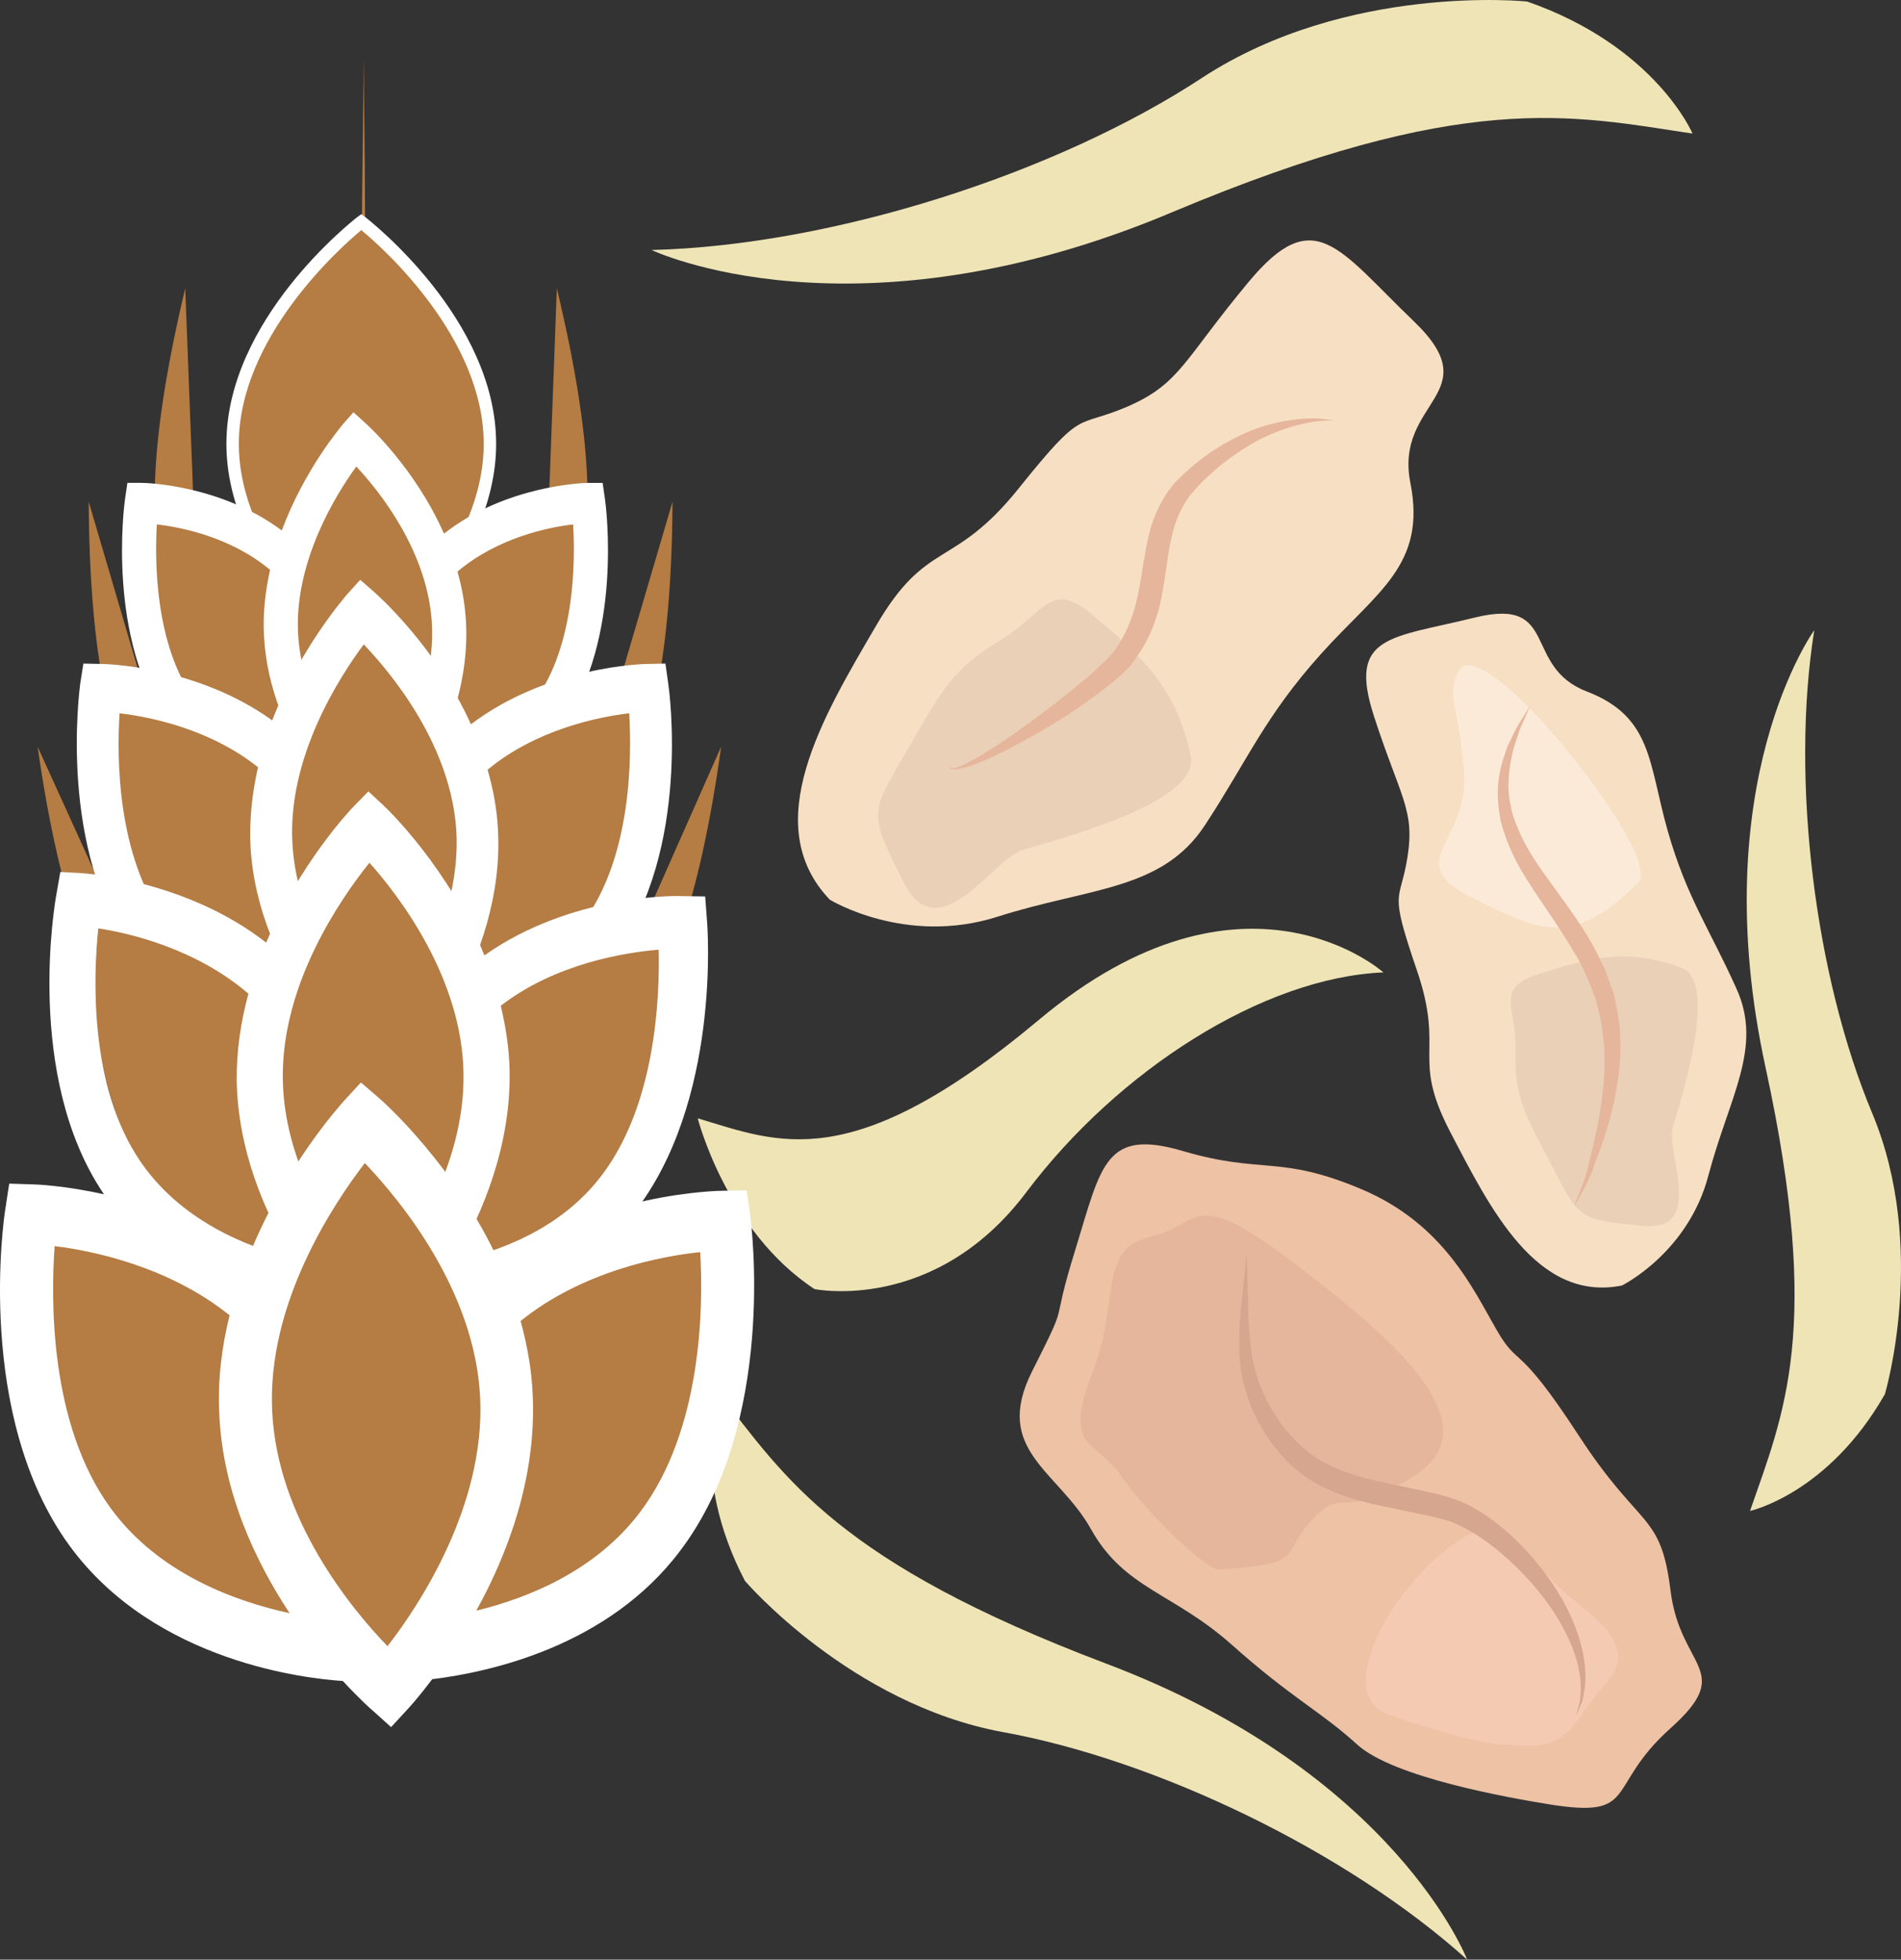
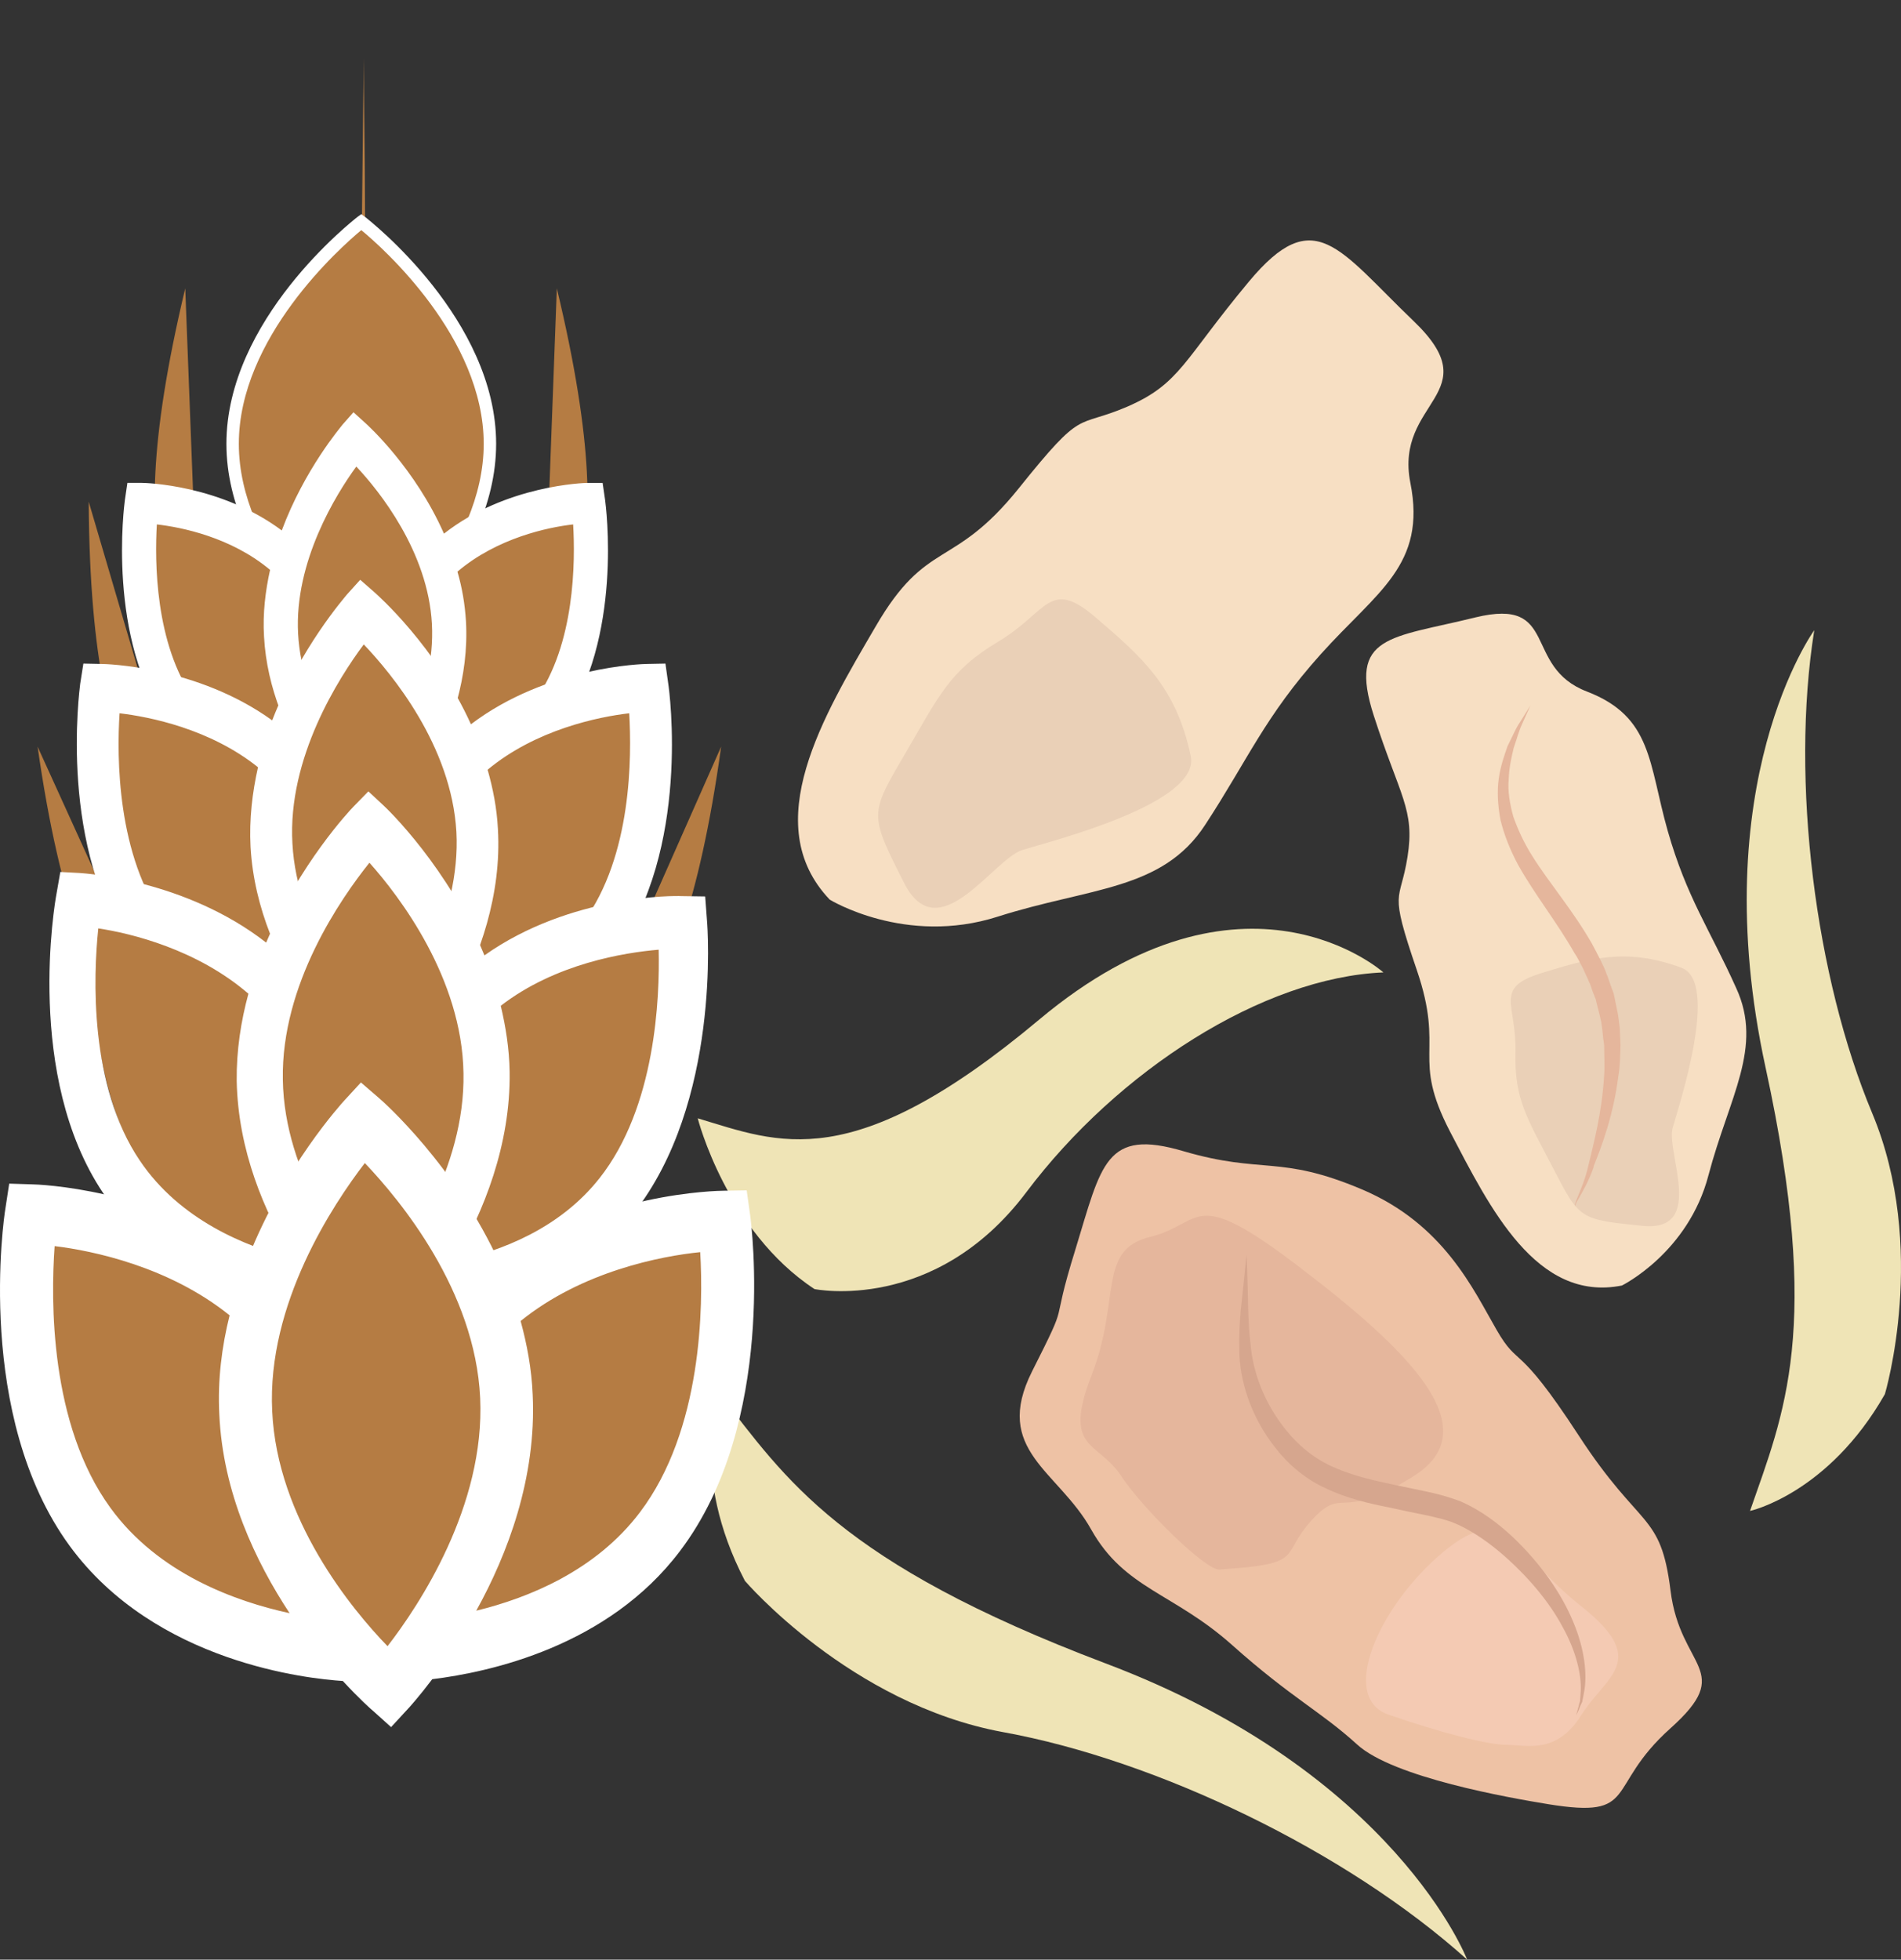
<svg xmlns="http://www.w3.org/2000/svg" id="svg77" viewBox="0 0 5356.323 5520.258" style="clip-rule:evenodd;fill-rule:evenodd;image-rendering:optimizeQuality;shape-rendering:geometricPrecision;text-rendering:geometricPrecision" version="1.1" height="55.203mm" width="53.563mm" xml:space="preserve">
  <rect x="0" y="0" width="5356.323" height="5520.258" fill="#333333" stroke="none" />
  <defs id="defs4">
    <style id="style2" type="text/css">
   
    .fil8 {fill:#B57C43;fill-rule:nonzero}
    .fil3 {fill:#D6A68E;fill-rule:nonzero}
    .fil1 {fill:#E5B69C;fill-rule:nonzero}
    .fil5 {fill:#EAD0B7;fill-rule:nonzero}
    .fil0 {fill:#EEC2A5;fill-rule:nonzero}
    .fil7 {fill:#EFE4B6;fill-rule:nonzero}
    .fil2 {fill:#F4CAB3;fill-rule:nonzero}
    .fil4 {fill:#F7DFC3;fill-rule:nonzero}
    .fil6 {fill:#FCEAD9;fill-rule:nonzero}
    .fil9 {fill:white;fill-rule:nonzero}
   
  </style>
  </defs>
  <g transform="translate(-7932.058,-11804.743)" id="Vrstva_x0020_1">
    <g id="_1050126720">
      <path style="fill:#eec2a5;fill-rule:nonzero" id="path7" d="m 12294,16887 c -110,-18 -436,-75 -538,-168 -102,-93 -185,-131 -352,-280 -166,-148 -303,-158 -397,-325 -93,-167 -279,-223 -167,-446 112,-222 47,-102 122,-343 74,-241 84,-343 306,-277 223,65 269,9 501,107 232,98 315,284 380,396 64,111 55,27 231,297 175,269 231,214 259,437 27,222 185,223 -1,389 -186,167 -85,255 -344,213 z" class="fil0" />
      <path style="fill:#e5b69c;fill-rule:nonzero" id="path9" d="m 11367,16226 c -37,2 -212,-167 -277,-265 -65,-98 -165,-70 -82,-283 83,-213 15,-353 165,-389 151,-37 114,-149 419,84 306,233 537,456 323,590 -213,134 -194,23 -287,124 -93,102 -13,123 -261,139 z" class="fil1" />
      <path style="fill:#f4cab3;fill-rule:nonzero" id="path11" d="m 11845,16635 c 141,49 278,85 333,85 56,0 139,28 209,-83 70,-112 195,-153 1,-307 -194,-153 -210,-303 -391,-152 -180,151 -294,409 -152,457 z" class="fil2" />
      <path style="fill:#d6a68e;fill-rule:nonzero" id="path13" d="m 11444,15340 c 0,0 2,26 3,72 2,45 0,112 10,192 9,79 44,168 112,245 34,38 75,70 126,91 50,22 107,35 168,48 31,6 61,13 91,19 15,3 30,7 45,11 14,4 31,10 46,15 60,26 108,63 149,101 81,77 139,162 171,240 33,78 39,149 31,194 -2,12 -4,22 -6,31 -4,8 -7,15 -9,21 -5,11 -8,17 -8,17 0,0 2,-7 5,-18 2,-6 3,-13 6,-22 1,-8 1,-18 2,-30 2,-44 -12,-109 -51,-179 -37,-70 -99,-145 -178,-212 -40,-33 -86,-65 -135,-84 -13,-4 -24,-8 -38,-11 -15,-4 -29,-7 -44,-10 -30,-6 -60,-12 -90,-19 -62,-12 -124,-27 -181,-54 -58,-26 -107,-68 -142,-113 -72,-90 -103,-195 -103,-278 -2,-85 9,-150 13,-196 5,-45 7,-71 7,-71 z" class="fil3" />
    </g>
    <g id="_1050125856">
      <path style="fill:#f7dfc3;fill-rule:nonzero" id="path16" d="m 12502,15426 c 0,0 187,-92 244,-311 58,-220 155,-360 78,-527 -75,-167 -139,-254 -193,-443 -54,-190 -43,-321 -227,-392 -184,-70 -76,-267 -315,-209 -238,59 -360,48 -286,277 74,229 116,264 95,397 -21,134 -54,85 26,319 80,234 -17,242 94,456 112,214 243,481 484,433 z" class="fil4" />
      <path style="fill:#ead0b7;fill-rule:nonzero" id="path18" d="m 12670,14531 c 107,40 -5,381 -25,451 -19,69 94,293 -84,276 -178,-18 -178,-18 -252,-161 -74,-143 -110,-194 -107,-328 4,-135 -63,-181 73,-223 137,-42 239,-73 395,-15 z" class="fil5" />
-       <path style="fill:#fcead9;fill-rule:nonzero" id="path20" d="m 12546,14293 c 0,0 54,-26 -104,-250 -158,-224 -360,-421 -399,-349 -39,70 1,94 14,288 14,195 -178,251 22,351 200,100 285,139 467,-40 z" class="fil6" />
      <path style="fill:#e5b69c;fill-rule:nonzero" id="path22" d="m 12244,13792 c 0,0 -8,19 -24,54 -8,17 -14,40 -23,66 -6,25 -13,55 -14,89 -3,32 3,68 13,104 13,37 30,74 54,112 47,75 113,151 167,245 8,15 16,30 24,46 l 11,23 c 4,8 6,17 10,25 5,16 11,32 17,48 3,16 7,33 10,49 2,8 3,17 4,24 1,8 2,17 3,24 1,16 1,32 2,47 -1,31 -1,61 -6,88 -14,111 -47,198 -70,255 0,0 0,0 1,0 -14,40 -30,67 -40,85 -5,9 -10,16 -11,21 -3,5 -3,8 -3,8 0,0 0,-3 1,-9 2,-5 4,-12 8,-21 8,-20 21,-49 30,-89 v 0 c 14,-59 38,-147 44,-253 2,-27 0,-55 0,-84 -2,-14 -4,-28 -5,-42 -1,-7 -2,-15 -3,-22 -2,-7 -3,-15 -5,-22 -4,-14 -7,-29 -11,-44 -6,-14 -11,-28 -16,-43 -4,-7 -6,-15 -10,-22 l -10,-22 c -8,-14 -14,-29 -24,-43 -50,-88 -113,-166 -159,-249 -22,-41 -39,-84 -49,-125 -8,-42 -10,-82 -5,-117 5,-36 16,-66 25,-92 13,-25 22,-48 33,-64 21,-33 31,-50 31,-50 z" class="fil1" />
    </g>
    <g id="_1050126240">
      <path style="fill:#f7dfc3;fill-rule:nonzero" id="path25" d="m 10270,14339 c 0,0 213,131 473,48 260,-83 464,-73 585,-259 121,-185 168,-305 326,-481 158,-176 298,-250 252,-482 -46,-232 223,-250 10,-455 -213,-204 -280,-334 -465,-112 -185,222 -193,287 -342,352 -149,64 -121,-1 -307,231 -186,231 -258,139 -403,389 -146,250 -332,556 -129,769 z" class="fil4" />
      <path style="fill:#ead0b7;fill-rule:nonzero" id="path27" d="m 11287,13934 c 29,134 -390,239 -474,265 -83,26 -237,285 -334,92 -97,-192 -97,-192 1,-359 98,-167 126,-237 265,-320 139,-83 143,-180 273,-69 131,112 228,196 269,391 z" class="fil5" />
-       <path style="fill:#e5b69c;fill-rule:nonzero" id="path29" d="m 11693,12988 c 0,0 -6,1 -16,1 -11,1 -27,1 -46,4 -40,7 -96,21 -158,54 -60,33 -131,85 -187,152 -26,34 -44,76 -54,124 -11,48 -15,101 -26,157 -11,65 -38,132 -74,179 0,0 2,-3 0,0 -15,25 -33,39 -49,54 -17,15 -34,28 -51,41 -33,25 -66,47 -97,68 -63,40 -120,72 -170,97 -49,25 -90,42 -119,49 -15,4 -27,5 -35,2 -7,-4 -5,-11 -6,-10 1,-1 -1,5 7,8 7,2 18,-1 31,-7 27,-12 64,-34 109,-64 45,-30 98,-68 156,-113 29,-23 59,-47 90,-73 15,-13 30,-27 44,-41 15,-14 30,-30 37,-43 -1,1 2,-4 3,-4 28,-42 48,-95 59,-156 10,-51 16,-106 29,-159 13,-53 38,-104 73,-144 71,-74 147,-119 216,-147 70,-27 130,-33 171,-34 20,0 36,3 47,4 10,1 16,1 16,1 z" class="fil1" />
    </g>
    <path style="fill:#efe4b6;fill-rule:nonzero" id="path32" d="m 9898,14955 c 0,0 81,318 329,481 0,0 339,70 597,-273 258,-343 667,-605 1006,-619 0,0 -392,-351 -970,133 -529,443 -734,346 -962,278 z" class="fil7" />
    <path style="fill:#efe4b6;fill-rule:nonzero" id="path34" d="m 12863,16061 c 0,0 220,-48 380,-329 0,0 123,-412 -36,-792 -159,-380 -231,-934 -163,-1360 0,0 -312,430 -137,1233 160,736 51,974 -44,1248 z" class="fil7" />
-     <path style="fill:#efe4b6;fill-rule:nonzero" id="path36" d="m 12701,12181 c 0,0 -104,-246 -466,-372 0,0 -506,-53 -916,215 -408,268 -1039,472 -1551,485 0,0 570,272 1468,-107 824,-346 1125,-272 1465,-221 z" class="fil7" />
    <path style="fill:#efe4b6;fill-rule:nonzero" id="path38" d="m 9958,15729 c 0,0 -86,224 73,529 0,0 297,347 727,426 431,78 967,334 1308,641 0,0 -202,-527 -1020,-835 -750,-284 -899,-518 -1088,-761 z" class="fil7" />
  </g>
  <g transform="translate(-7932.058,-11804.743)" id="Vrstva_x0020_1_0">
    <path style="fill:#b57c43;fill-rule:nonzero" id="path42" d="m 8947,12840 c 23,-188 10,-692 10,-872 z" class="fil8" />
    <path style="fill:#b57c43;fill-rule:nonzero" id="path44" d="m 8489,13528 c 0,0 -247,-25 -35,-911 z" class="fil8" />
    <path style="fill:#b57c43;fill-rule:nonzero" id="path46" d="m 8440,14095 c 0,0 -253,35 -258,-877 z" class="fil8" />
    <path style="fill:#b57c43;fill-rule:nonzero" id="path48" d="m 8419,14746 c 0,0 -252,66 -381,-838 z" class="fil8" />
    <path style="fill:#b57c43;fill-rule:nonzero" id="path50" d="m 9467,13528 c 0,0 247,-25 34,-911 z" class="fil8" />
-     <path style="fill:#b57c43;fill-rule:nonzero" id="path52" d="m 9569,14095 c 0,0 253,35 258,-877 z" class="fil8" />
    <path style="fill:#b57c43;fill-rule:nonzero" id="path54" d="m 9593,14746 c 0,0 246,66 371,-838 z" class="fil8" />
    <path style="fill:#b57c43;fill-rule:nonzero" id="path56" d="m 9313,13055 c 0,345 -363,625 -363,625 0,0 -362,-280 -362,-625 0,-345 362,-625 362,-625 0,0 363,280 363,625 z" class="fil8" />
    <path style="fill:#ffffff;fill-rule:nonzero" id="path58" d="m 8950,12453 c -59,49 -345,303 -345,602 0,299 286,553 345,602 60,-49 345,-303 345,-602 0,-299 -285,-553 -345,-602 z m 0,1249 -11,-8 c -15,-12 -369,-289 -369,-639 0,-350 354,-627 369,-639 l 11,-8 11,8 c 15,12 369,289 369,639 0,350 -354,627 -369,639 z" class="fil9" />
    <path style="fill:#b57c43;fill-rule:nonzero" id="path60" d="m 9590,13222 c 0,0 -257,4 -425,174 -72,-211 -233,-355 -233,-355 0,0 -128,147 -184,347 -168,-162 -416,-166 -416,-166 0,0 -51,363 111,590 162,227 474,232 474,232 0,0 1,-3 1,-7 41,47 71,75 71,75 0,0 23,-26 53,-71 88,-9 309,-50 436,-229 162,-227 112,-590 112,-590 z" class="fil8" />
    <path style="fill:#ffffff;fill-rule:nonzero" id="path62" d="m 9441,13776 c -79,111 -200,164 -295,189 56,-108 108,-253 99,-410 -3,-49 -11,-95 -24,-140 112,-95 255,-125 326,-133 6,102 6,337 -106,494 z m -456,258 c -65,-69 -202,-239 -213,-444 -11,-203 107,-393 164,-471 65,69 202,240 213,443 11,204 -107,393 -164,472 z m -505,-258 c -112,-157 -112,-392 -106,-494 70,8 209,36 319,128 -13,59 -21,122 -17,188 8,148 68,277 131,375 -98,-22 -239,-73 -327,-197 z m 1157,-563 -7,-48 h -41 c -10,0 -231,6 -406,143 -81,-184 -214,-305 -222,-312 l -33,-30 -30,34 c -6,8 -108,127 -172,299 -173,-129 -384,-134 -394,-134 h -41 l -7,48 c -2,15 -52,391 122,636 158,221 438,248 499,251 30,34 52,54 55,57 l 33,29 30,-34 c 2,-3 20,-23 44,-57 105,-14 319,-65 448,-246 174,-245 124,-621 122,-636 z" class="fil9" />
    <path style="fill:#b57c43;fill-rule:nonzero" id="path64" d="m 9757,13742 c 0,0 -314,6 -520,207 -88,-250 -286,-422 -286,-422 0,0 -156,175 -224,413 -206,-193 -511,-198 -511,-198 0,0 -61,433 137,704 198,270 581,276 581,276 0,0 0,-4 1,-9 49,57 87,90 87,90 0,0 28,-31 64,-85 108,-11 379,-59 535,-272 198,-271 136,-704 136,-704 z" class="fil8" />
    <path style="fill:#ffffff;fill-rule:nonzero" id="path66" d="m 9576,14402 c -97,133 -246,195 -362,225 68,-128 132,-300 121,-487 -3,-59 -14,-114 -29,-167 136,-113 312,-149 399,-159 7,122 8,401 -129,588 z m -559,307 c -80,-82 -248,-284 -261,-528 -14,-242 131,-467 201,-561 79,83 247,285 261,528 13,243 -132,468 -201,561 z m -619,-307 c -137,-186 -137,-466 -129,-588 85,10 255,44 390,152 -16,71 -25,146 -21,224 10,177 84,331 161,446 -120,-25 -293,-86 -401,-234 z m 1417,-671 -8,-57 -51,1 c -12,0 -282,7 -497,170 -99,-219 -262,-363 -272,-372 l -40,-35 -37,41 c -7,9 -132,151 -211,355 -212,-153 -470,-159 -482,-159 l -50,-1 -9,57 c -2,19 -63,467 150,758 193,264 536,295 610,299 37,41 65,65 68,68 l 41,35 36,-40 c 3,-4 24,-28 54,-69 128,-16 390,-77 549,-293 213,-291 152,-739 149,-758 z" class="fil9" />
    <path style="fill:#b57c43;fill-rule:nonzero" id="path68" d="m 9922,14406 c 0,0 -346,-7 -581,207 -86,-281 -296,-479 -296,-479 0,0 -197,183 -281,443 -219,-221 -566,-236 -566,-236 0,0 -57,475 150,782 206,307 627,329 627,329 0,0 1,-4 2,-10 52,65 92,103 92,103 0,0 31,-33 74,-90 119,-8 399,-65 579,-294 230,-290 200,-755 200,-755 z" class="fil8" />
    <path style="fill:#ffffff;fill-rule:nonzero" id="path70" d="m 9621,15124 c -112,142 -278,205 -407,233 80,-139 157,-326 154,-533 -1,-65 -11,-127 -25,-186 154,-119 349,-150 445,-158 3,135 -8,443 -167,644 z m -627,315 c -84,-94 -261,-324 -265,-593 -5,-269 164,-511 244,-611 84,94 261,325 265,593 5,269 -164,511 -244,611 z m -668,-365 c -143,-211 -131,-520 -117,-654 93,14 278,59 423,184 -21,77 -34,160 -33,246 4,196 78,369 158,500 -131,-33 -318,-108 -431,-276 z m 1598,-677 -5,-67 -68,-1 c -14,-1 -311,-5 -554,167 -101,-247 -274,-413 -284,-422 l -43,-40 -42,43 c -9,9 -152,161 -246,383 -227,-177 -511,-195 -524,-196 l -56,-3 -11,63 c -4,21 -90,512 132,842 202,299 577,349 659,356 39,46 68,74 72,78 l 43,40 42,-43 c 3,-4 28,-30 62,-73 142,-13 432,-69 616,-301 246,-312 209,-805 207,-826 z" class="fil9" />
    <path style="fill:#b57c43;fill-rule:nonzero" id="path72" d="m 9972,15243 c 0,0 -397,3 -661,252 -108,-314 -357,-531 -357,-531 0,0 -200,218 -289,514 -259,-243 -645,-253 -645,-253 0,0 -83,540 165,880 248,340 734,352 734,352 0,0 0,-5 1,-11 62,71 109,113 109,113 0,0 35,-39 83,-105 137,-12 480,-70 680,-334 254,-336 180,-877 180,-877 z" class="fil8" />
    <path style="fill:#ffffff;fill-rule:nonzero" id="path74" d="m 9735,16065 c -124,164 -313,241 -461,277 88,-159 170,-374 159,-608 -3,-73 -16,-142 -34,-208 173,-140 396,-183 506,-194 9,152 6,501 -170,733 z m -711,377 c -100,-103 -311,-358 -325,-662 -15,-303 172,-583 261,-699 99,104 311,359 325,662 14,304 -172,584 -261,699 z m -781,-390 c -171,-235 -168,-584 -157,-737 108,13 323,58 493,195 -22,88 -34,182 -29,279 10,221 102,414 198,560 -152,-33 -370,-111 -505,-297 z m 1803,-822 -10,-72 -64,1 c -16,0 -358,5 -631,207 -124,-276 -329,-458 -341,-468 l -51,-44 -46,50 c -10,11 -170,187 -271,442 -267,-194 -595,-205 -610,-205 l -64,-2 -11,72 c -4,23 -86,582 181,948 242,331 676,375 770,381 47,51 81,81 86,85 l 50,45 47,-51 c 4,-4 31,-34 69,-84 162,-20 495,-92 698,-361 274,-361 201,-921 198,-944 z" class="fil9" />
  </g>
</svg>